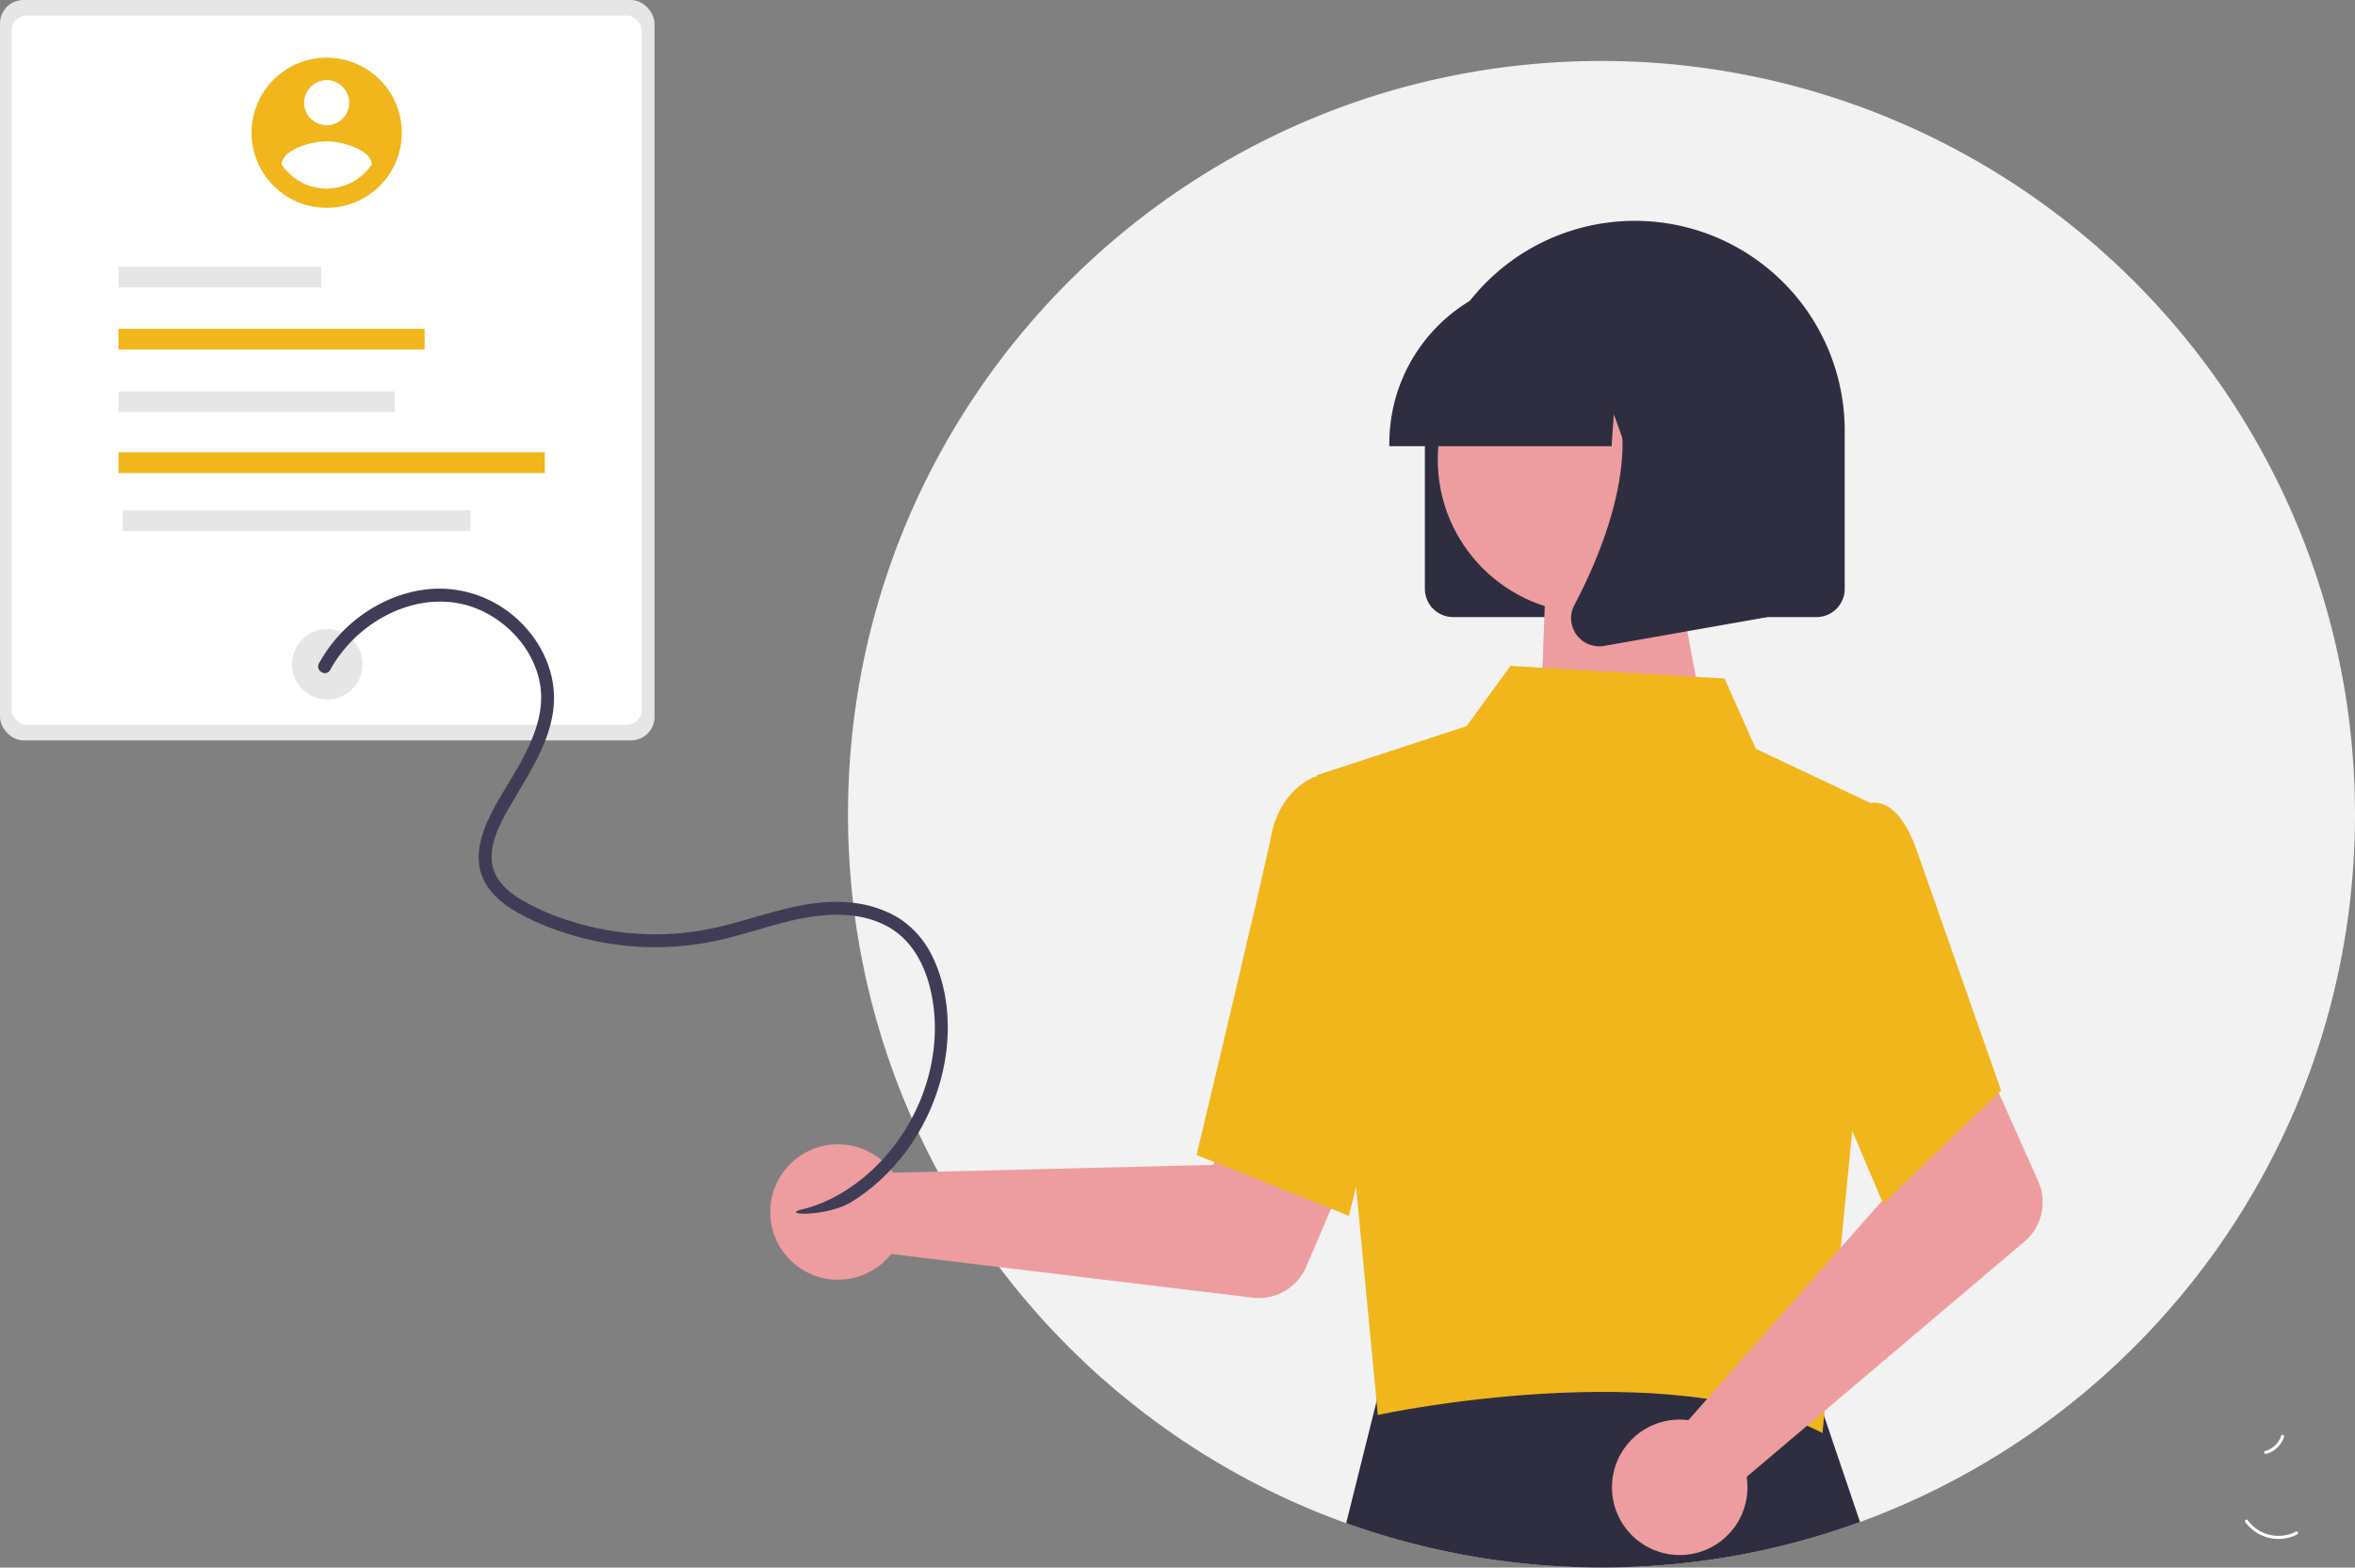
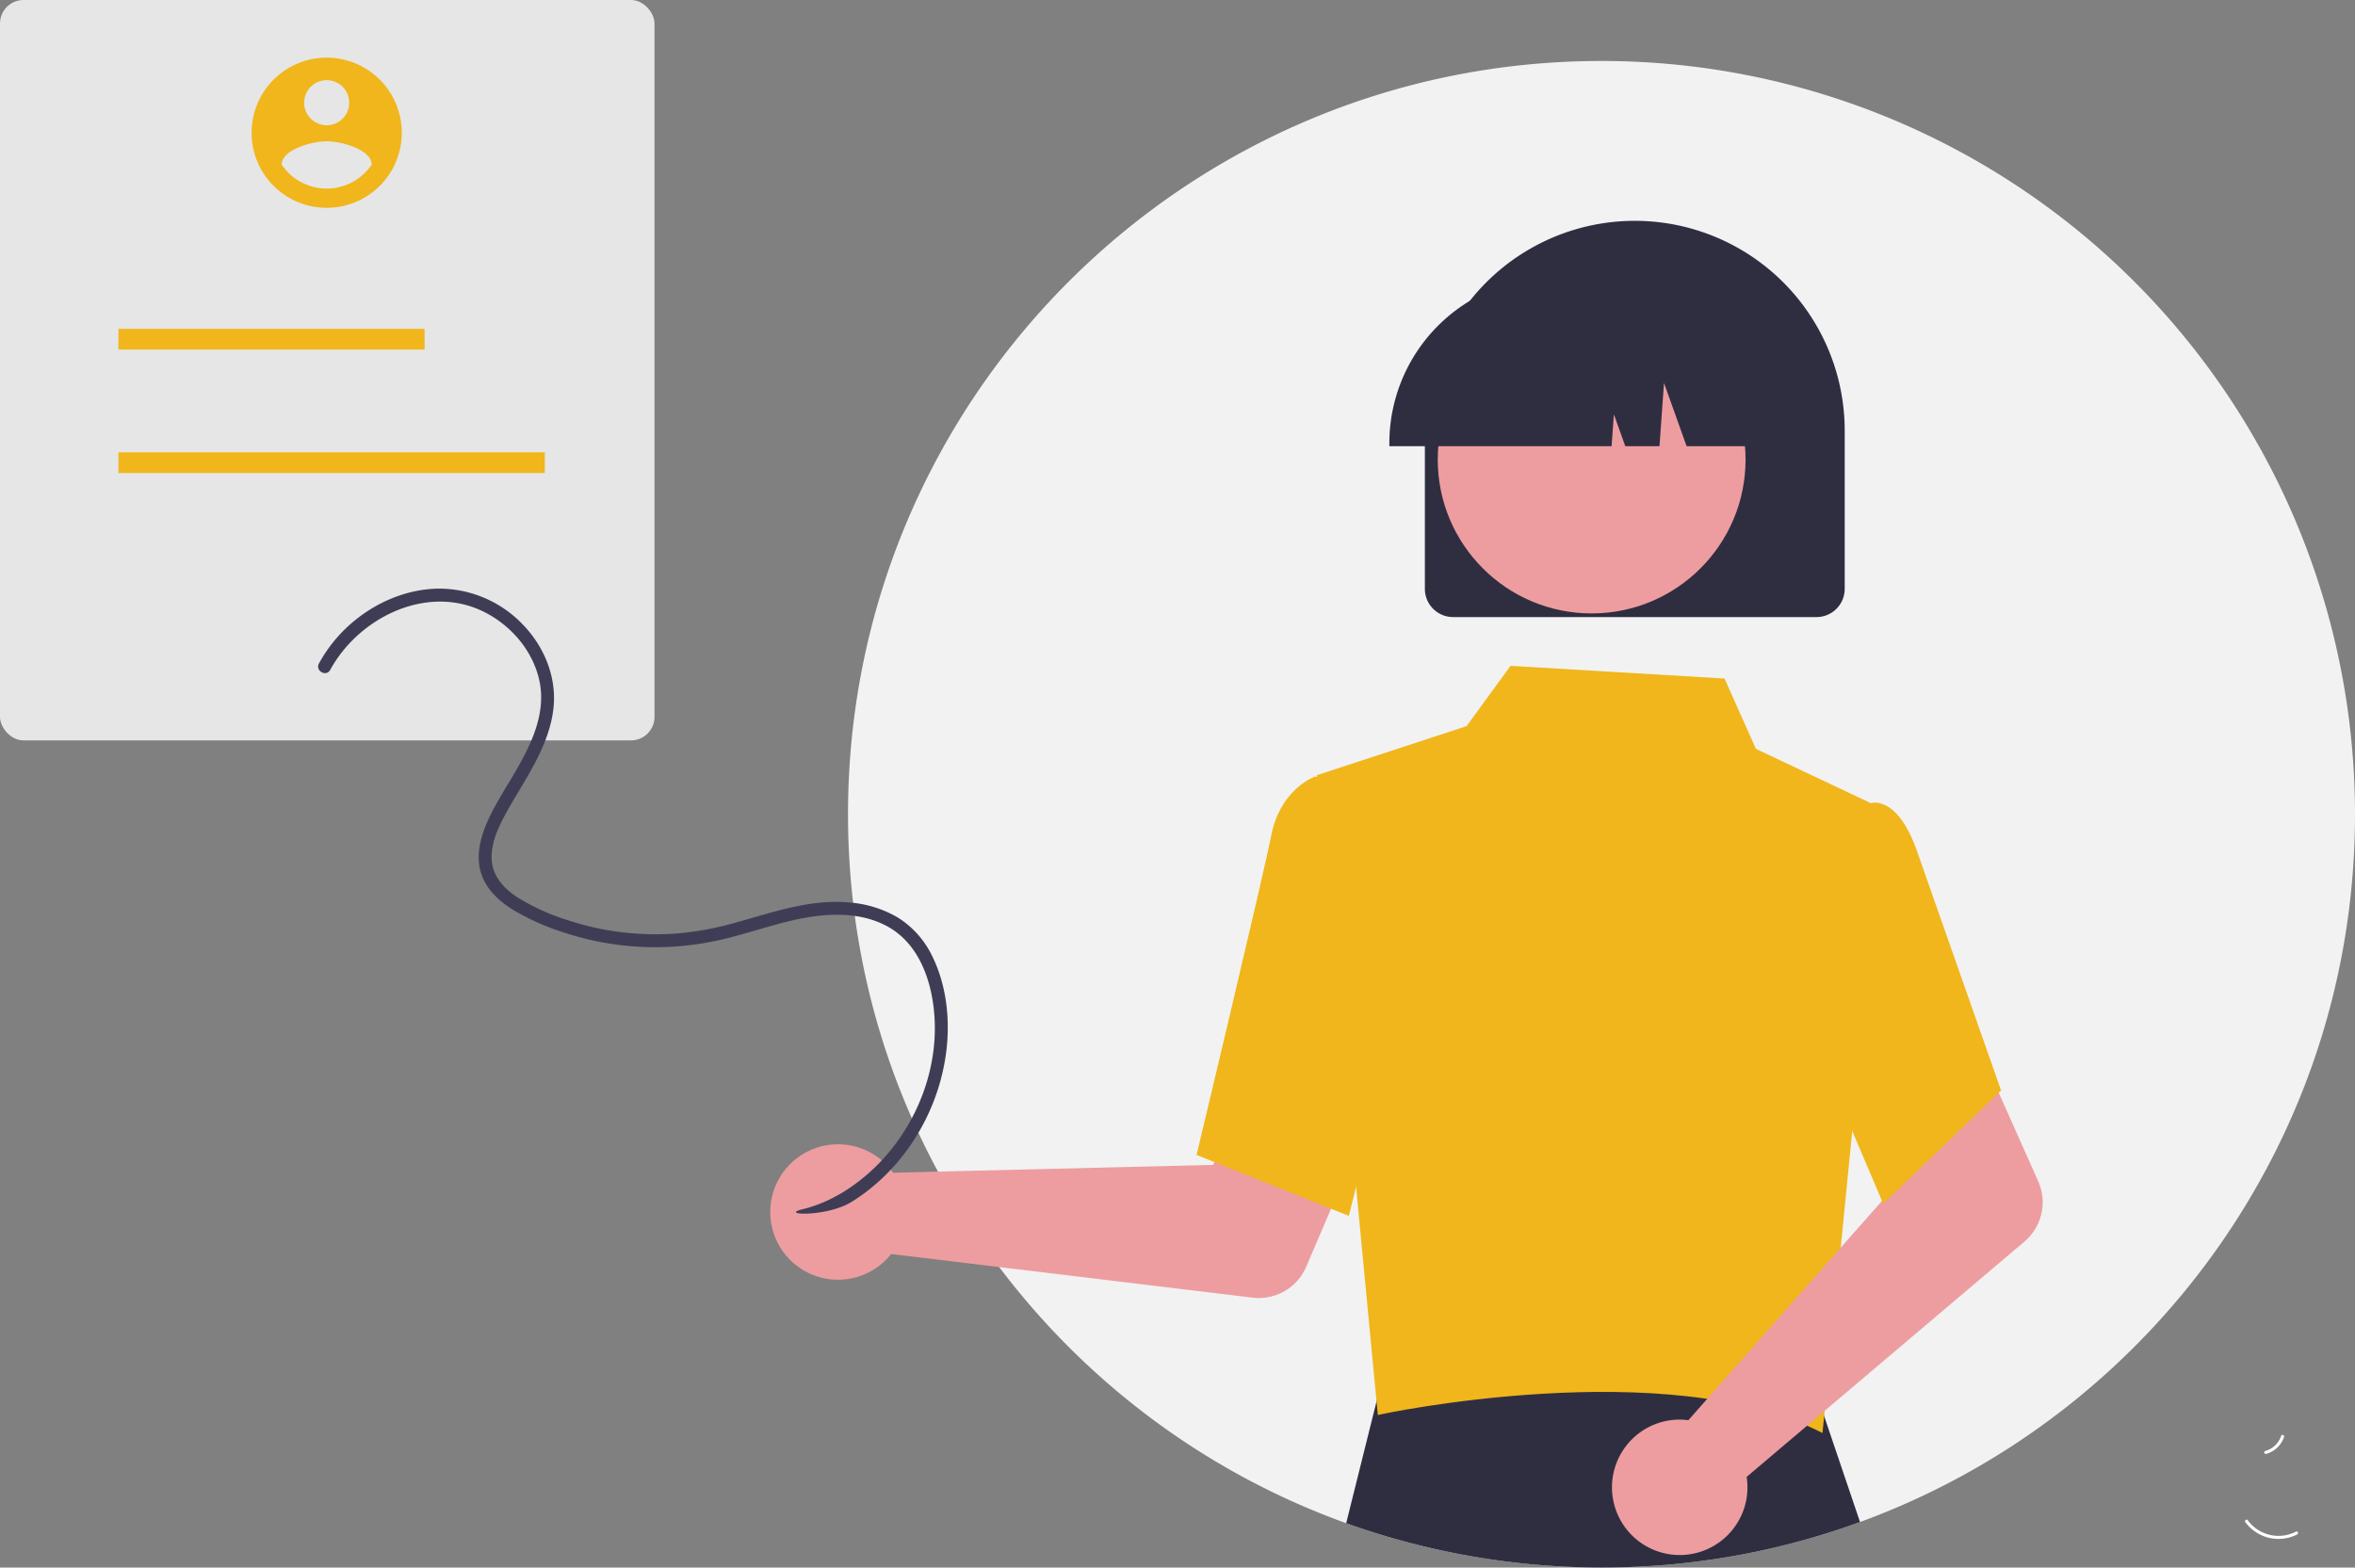
<svg xmlns="http://www.w3.org/2000/svg" width="800.64" height="533.072" viewBox="0 0 800.64 533.072" role="img" artist="Katerina Limpitsouni" source="https://undraw.co/">
  <rect x="0" y="0" width="800.64" height="533.072" fill="#808080" stroke="none" />
  <g transform="translate(-454.467 -212.002)">
    <path d="M482.342,713.12a13.987,13.987,0,0,1-17.617-4.2c-.395-.543.43-1.182.826-.638a12.952,12.952,0,0,0,16.4,3.877c.6-.307.99.66.4.965Z" transform="translate(753.091 20.702)" fill="#fff" />
    <path d="M473.349,676.436a7.917,7.917,0,0,0,5.451-5.169c.208-.639,1.169-.233.963.4a8.872,8.872,0,0,1-6.018,5.732.539.539,0,0,1-.681-.285A.524.524,0,0,1,473.349,676.436Z" transform="translate(751.211 29.008)" fill="#fff" />
    <path d="M977.768,398.345c0,110.6-70.1,204.826-168.279,240.682a253.338,253.338,0,0,1-46.048,12.087A257.9,257.9,0,0,1,634.8,639.431c-98.8-35.561-169.413-130.11-169.367-241.14,0-141.421,114.694-256.114,256.169-256.114A256.149,256.149,0,0,1,977.768,398.345Z" transform="translate(277.338 90.56)" fill="#f2f2f2" />
    <path d="M858.3,767.84a253.333,253.333,0,0,1-46.048,12.087,257.9,257.9,0,0,1-128.643-11.683l11.83-47.469.714-2.849,24.142.093,121.284.435,1.553,4.588Z" transform="translate(228.525 -38.253)" fill="#2f2e41" />
    <rect width="222.518" height="251.787" rx="8" transform="translate(454.467 212.002)" fill="#e6e6e6" />
-     <rect width="214.194" height="241.134" rx="5" transform="translate(458.435 217.329)" fill="#fff" />
-     <circle cx="12.007" cy="12.007" r="12.007" transform="translate(553.72 425.875)" fill="#e6e6e6" />
    <rect width="68.961" height="7.055" transform="translate(494.737 302.685)" fill="#e6e6e6" />
    <rect width="104.081" height="7.055" transform="translate(494.737 323.825)" fill="#f0b61b" />
    <rect width="93.865" height="7.055" transform="translate(494.737 345.098)" fill="#e6e6e6" />
    <rect width="144.947" height="7.055" transform="translate(494.737 365.809)" fill="#f0b61b" />
-     <rect width="118.129" height="7.055" transform="translate(496.244 385.533)" fill="#e6e6e6" />
    <path d="M470.813,618.97a23.1,23.1,0,0,1,2.322,2.795L581.9,619.1l12.688-23.186,37.494,14.575L613.6,653.722a17.551,17.551,0,0,1-18.242,10.527L472.478,649.4a23.028,23.028,0,1,1-1.669-30.438Z" transform="translate(284.957 -10.956)" fill="#ed9da0" />
    <path d="M669.854,605.049l-51.772-20.714.22-.921c.222-.932,22.257-93.01,25.183-107.807,3.048-15.416,14.183-19.678,14.656-19.852l.345-.127,20.489,6.237,9,70.7Z" transform="translate(243.186 20.431)" fill="#f0b61b" />
    <path d="M718.072,337.454v-53.26a71.369,71.369,0,1,1,142.736-.473q0,.236,0,.473v53.26a9.6,9.6,0,0,1-9.587,9.587H727.659A9.6,9.6,0,0,1,718.072,337.454Z" transform="translate(220.815 74.807)" fill="#2f2e41" />
-     <path d="M2.833,0,47.947.787l8.7,51.234H0Z" transform="matrix(1, -0.017, 0.017, 1, 977.099, 410.416)" fill="#ed9da0" />
    <circle cx="52.324" cy="52.324" r="52.324" transform="translate(943.265 315.958)" fill="#ed9da0" />
    <path d="M670.758,444.348l50.9-16.681,14.949-20.5,72.749,4.305,10.681,23.925,38.792,18.33-5.962,110.715-10.2,103.614c-52.443-27.156-150.316-6.453-151.173-6.116Z" transform="translate(231.4 31.274)" fill="#f0b61b" />
    <path d="M696.322,294.05a56.519,56.519,0,0,1,56.456-56.456H763.43a56.519,56.519,0,0,1,56.455,56.456v1.065H797.374l-7.678-21.5-1.536,21.5H776.527l-3.874-10.848-.776,10.848H696.322Z" transform="translate(230.49 68.619)" fill="#2f2e41" />
-     <path d="M783.952,365.438a9.445,9.445,0,0,1-.751-10.028c11.288-21.47,27.092-61.143,6.115-85.609l-1.5-1.756h60.9v91.437l-55.325,9.762a9.786,9.786,0,0,1-1.7.15,9.548,9.548,0,0,1-7.737-3.953Z" transform="translate(206.489 62.399)" fill="#2f2e41" />
    <path d="M822.345,701.636a23.065,23.065,0,0,1,3.631.2l72-81.564L889.6,595.209l36.18-17.584,19.139,42.938a17.55,17.55,0,0,1-4.684,20.535L845.8,721.11a23.028,23.028,0,1,1-23.455-19.474Z" transform="translate(202.481 -6.863)" fill="#ed9da0" />
    <path d="M910.145,603.483l-30.033-70.645,11.714-49.208,12.621-15.945a7.271,7.271,0,0,1,5.841.054c4.658,1.873,8.617,7.615,11.781,17.065l28.147,80.172Z" transform="translate(184.561 17.865)" fill="#f0b61b" />
    <g transform="translate(540 231.612)">
      <path d="M210.287,123.086a25.532,25.532,0,1,0,25.531,25.532h0a25.532,25.532,0,0,0-25.532-25.532Zm0,7.659a7.659,7.659,0,1,1-7.659,7.659h0A7.659,7.659,0,0,1,210.287,130.745Zm0,36.874a18.6,18.6,0,0,1-15.319-8.175c.123-5.106,10.213-7.917,15.319-7.917s15.2,2.811,15.319,7.917A18.63,18.63,0,0,1,210.287,167.618Z" transform="translate(-184.753 -123.086)" fill="#f0b61b" />
    </g>
    <path d="M216.534,384.632c9.925-18.188,33.7-29.707,53.151-19.324,8.755,4.673,15.714,12.938,17.923,22.707,2.564,11.348-2.838,22.169-8.415,31.7-3.027,5.175-6.343,10.245-8.848,15.7-2.594,5.653-4.448,12.186-2.495,18.335,1.758,5.54,6.166,9.569,10.993,12.531a81.912,81.912,0,0,0,16.892,7.545,99.428,99.428,0,0,0,37.712,4.879,103.137,103.137,0,0,0,18.8-3.038c6.551-1.67,12.979-3.787,19.54-5.42,10.955-2.721,23.446-4.074,33.834,1.392,10.092,5.312,14.609,16.422,16.005,27.229,2.58,19.957-5.333,40.668-19.62,54.643-6.855,6.705-15.48,12.245-24.875,14.511-8.2,1.978,8.219,2.778,16.78-2.572,17.809-11.129,29.65-30.7,32.128-51.451,1.291-10.812-.023-22.459-4.926-32.273A31.594,31.594,0,0,0,409.5,468.795a38.179,38.179,0,0,0-16.537-5.1c-13.147-1.211-25.778,3.3-38.249,6.756a106.064,106.064,0,0,1-19.5,3.723,97.406,97.406,0,0,1-19.244-.313,94.761,94.761,0,0,1-18.647-4.138,74.637,74.637,0,0,1-16.926-7.652c-4.677-2.991-8.722-7.274-8.952-13.111-.25-6.329,2.942-12.25,5.977-17.586,6-10.541,13.4-20.852,14.968-33.192,1.37-10.795-2.974-21.434-10.475-29.133a39.387,39.387,0,0,0-29.107-12.075c-11.129.319-21.784,5.158-29.97,12.591a49.339,49.339,0,0,0-10.108,12.84c-1.356,2.484,2.438,4.7,3.795,2.218Z" transform="translate(350.18 55.21)" fill="#3f3d56" />
  </g>
</svg>